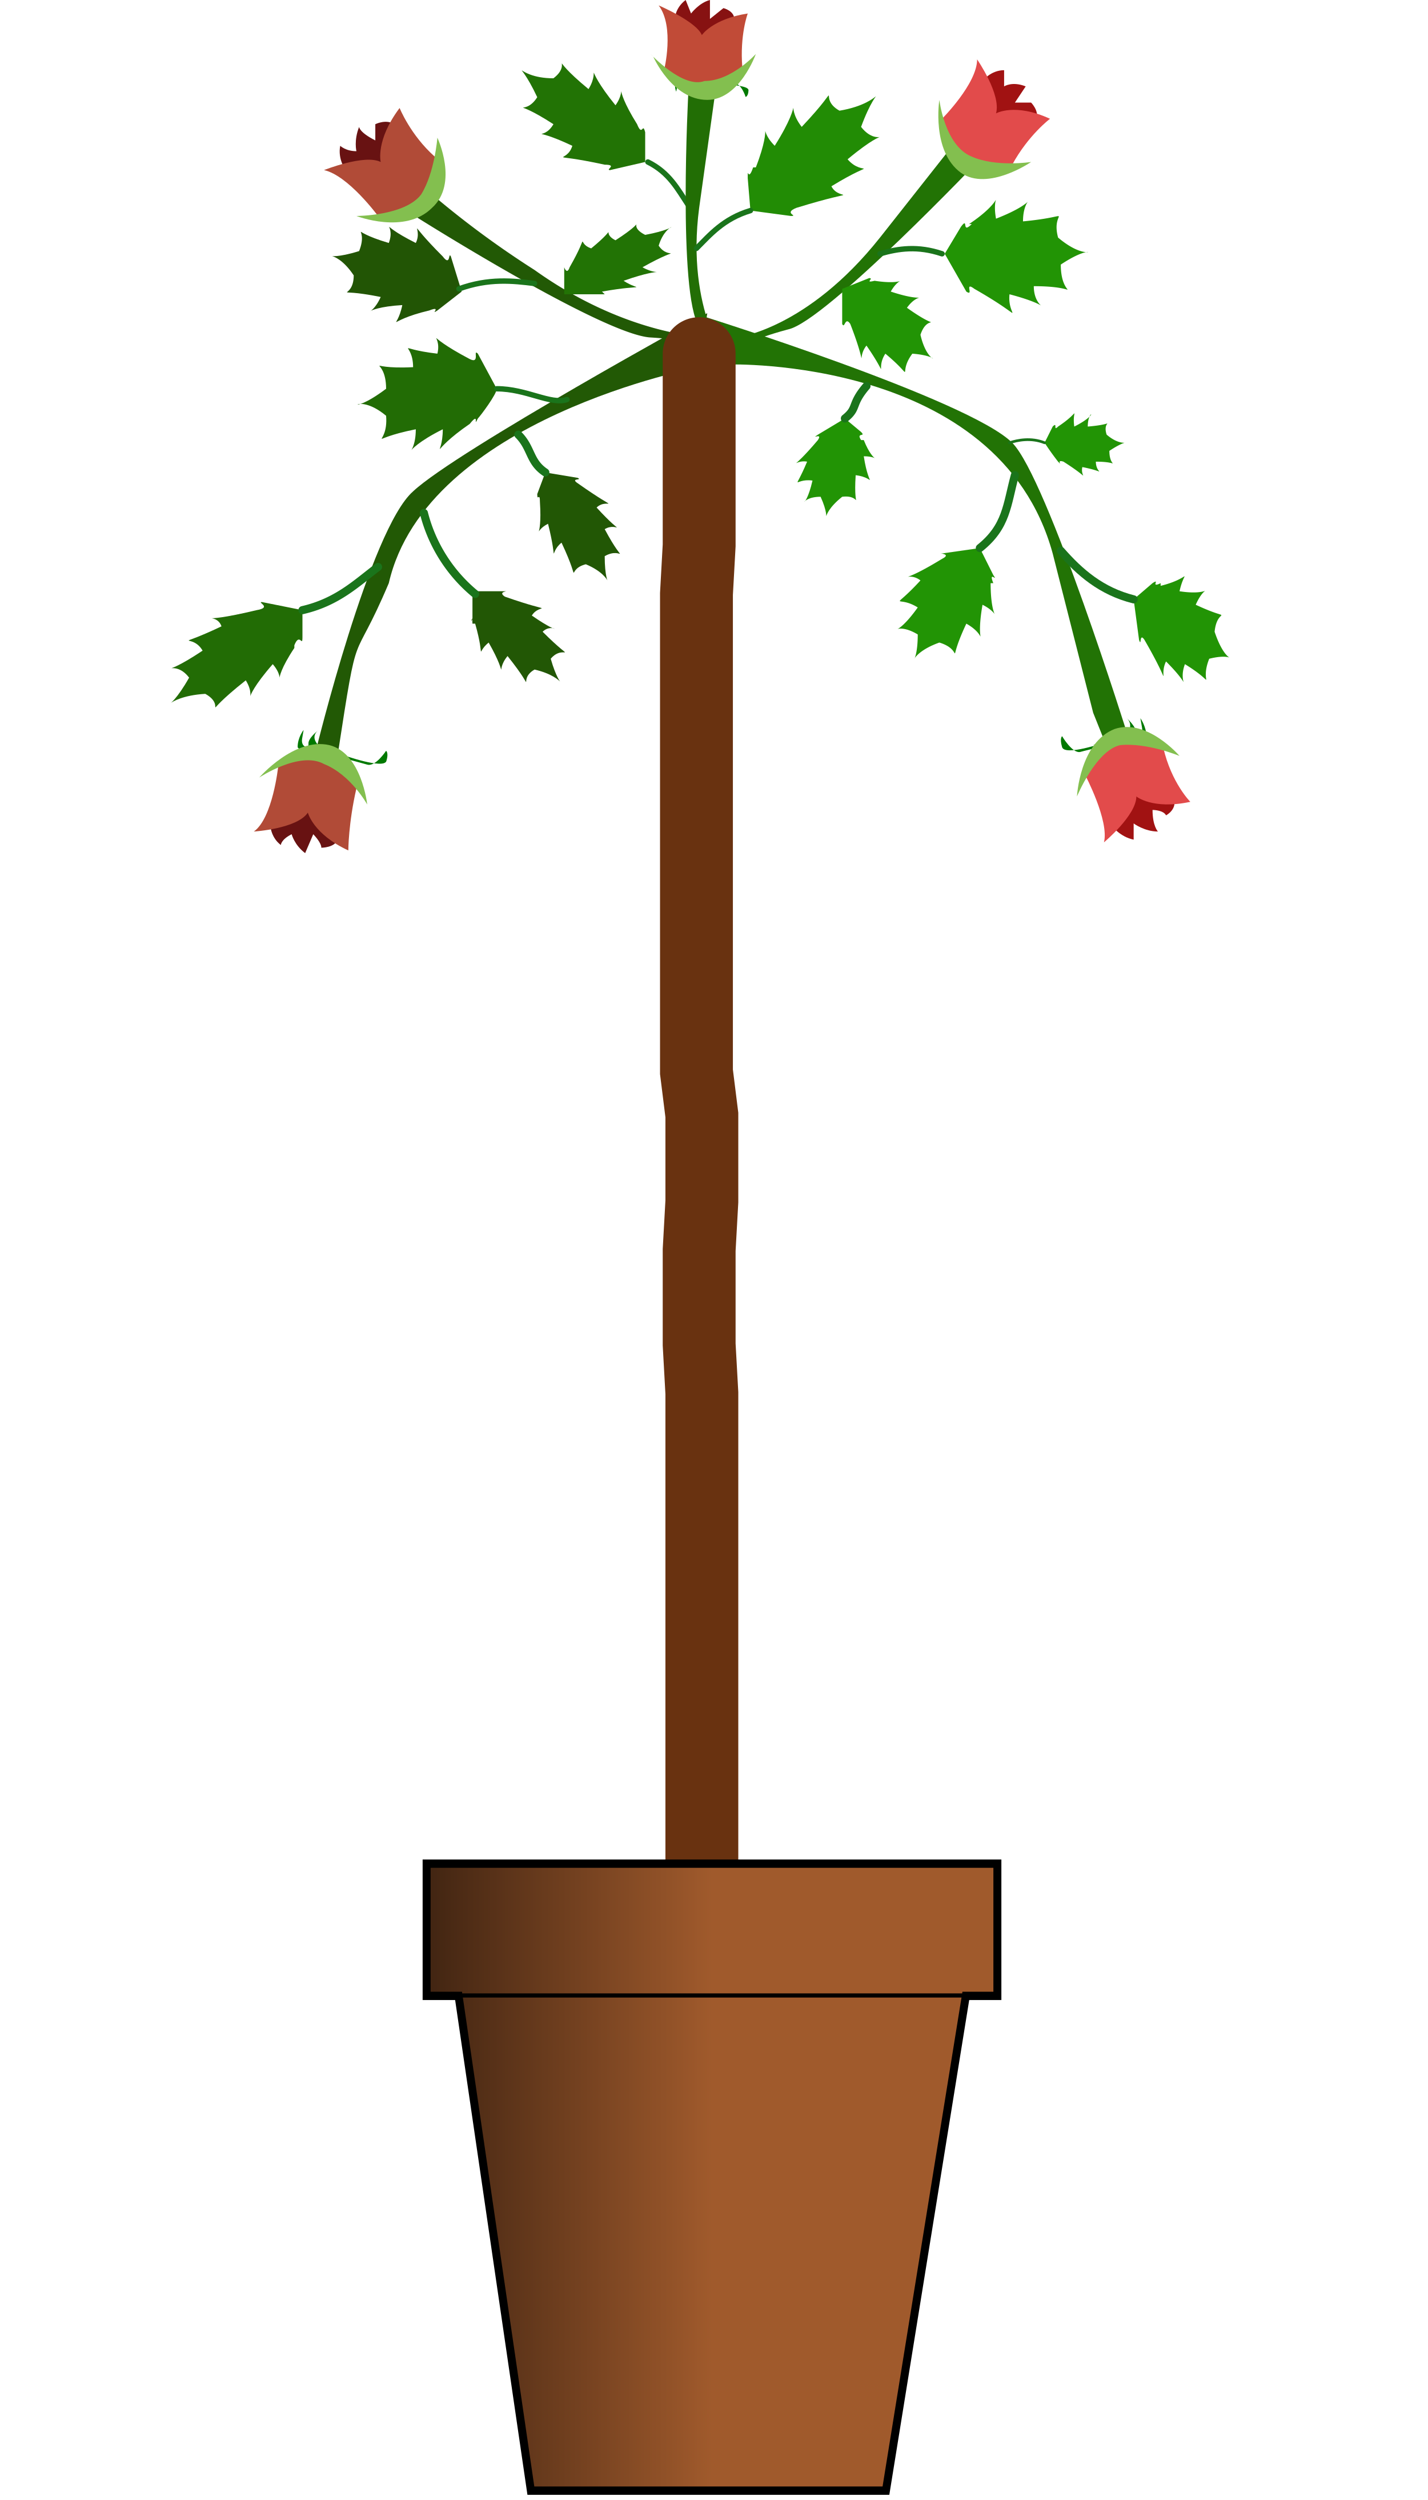
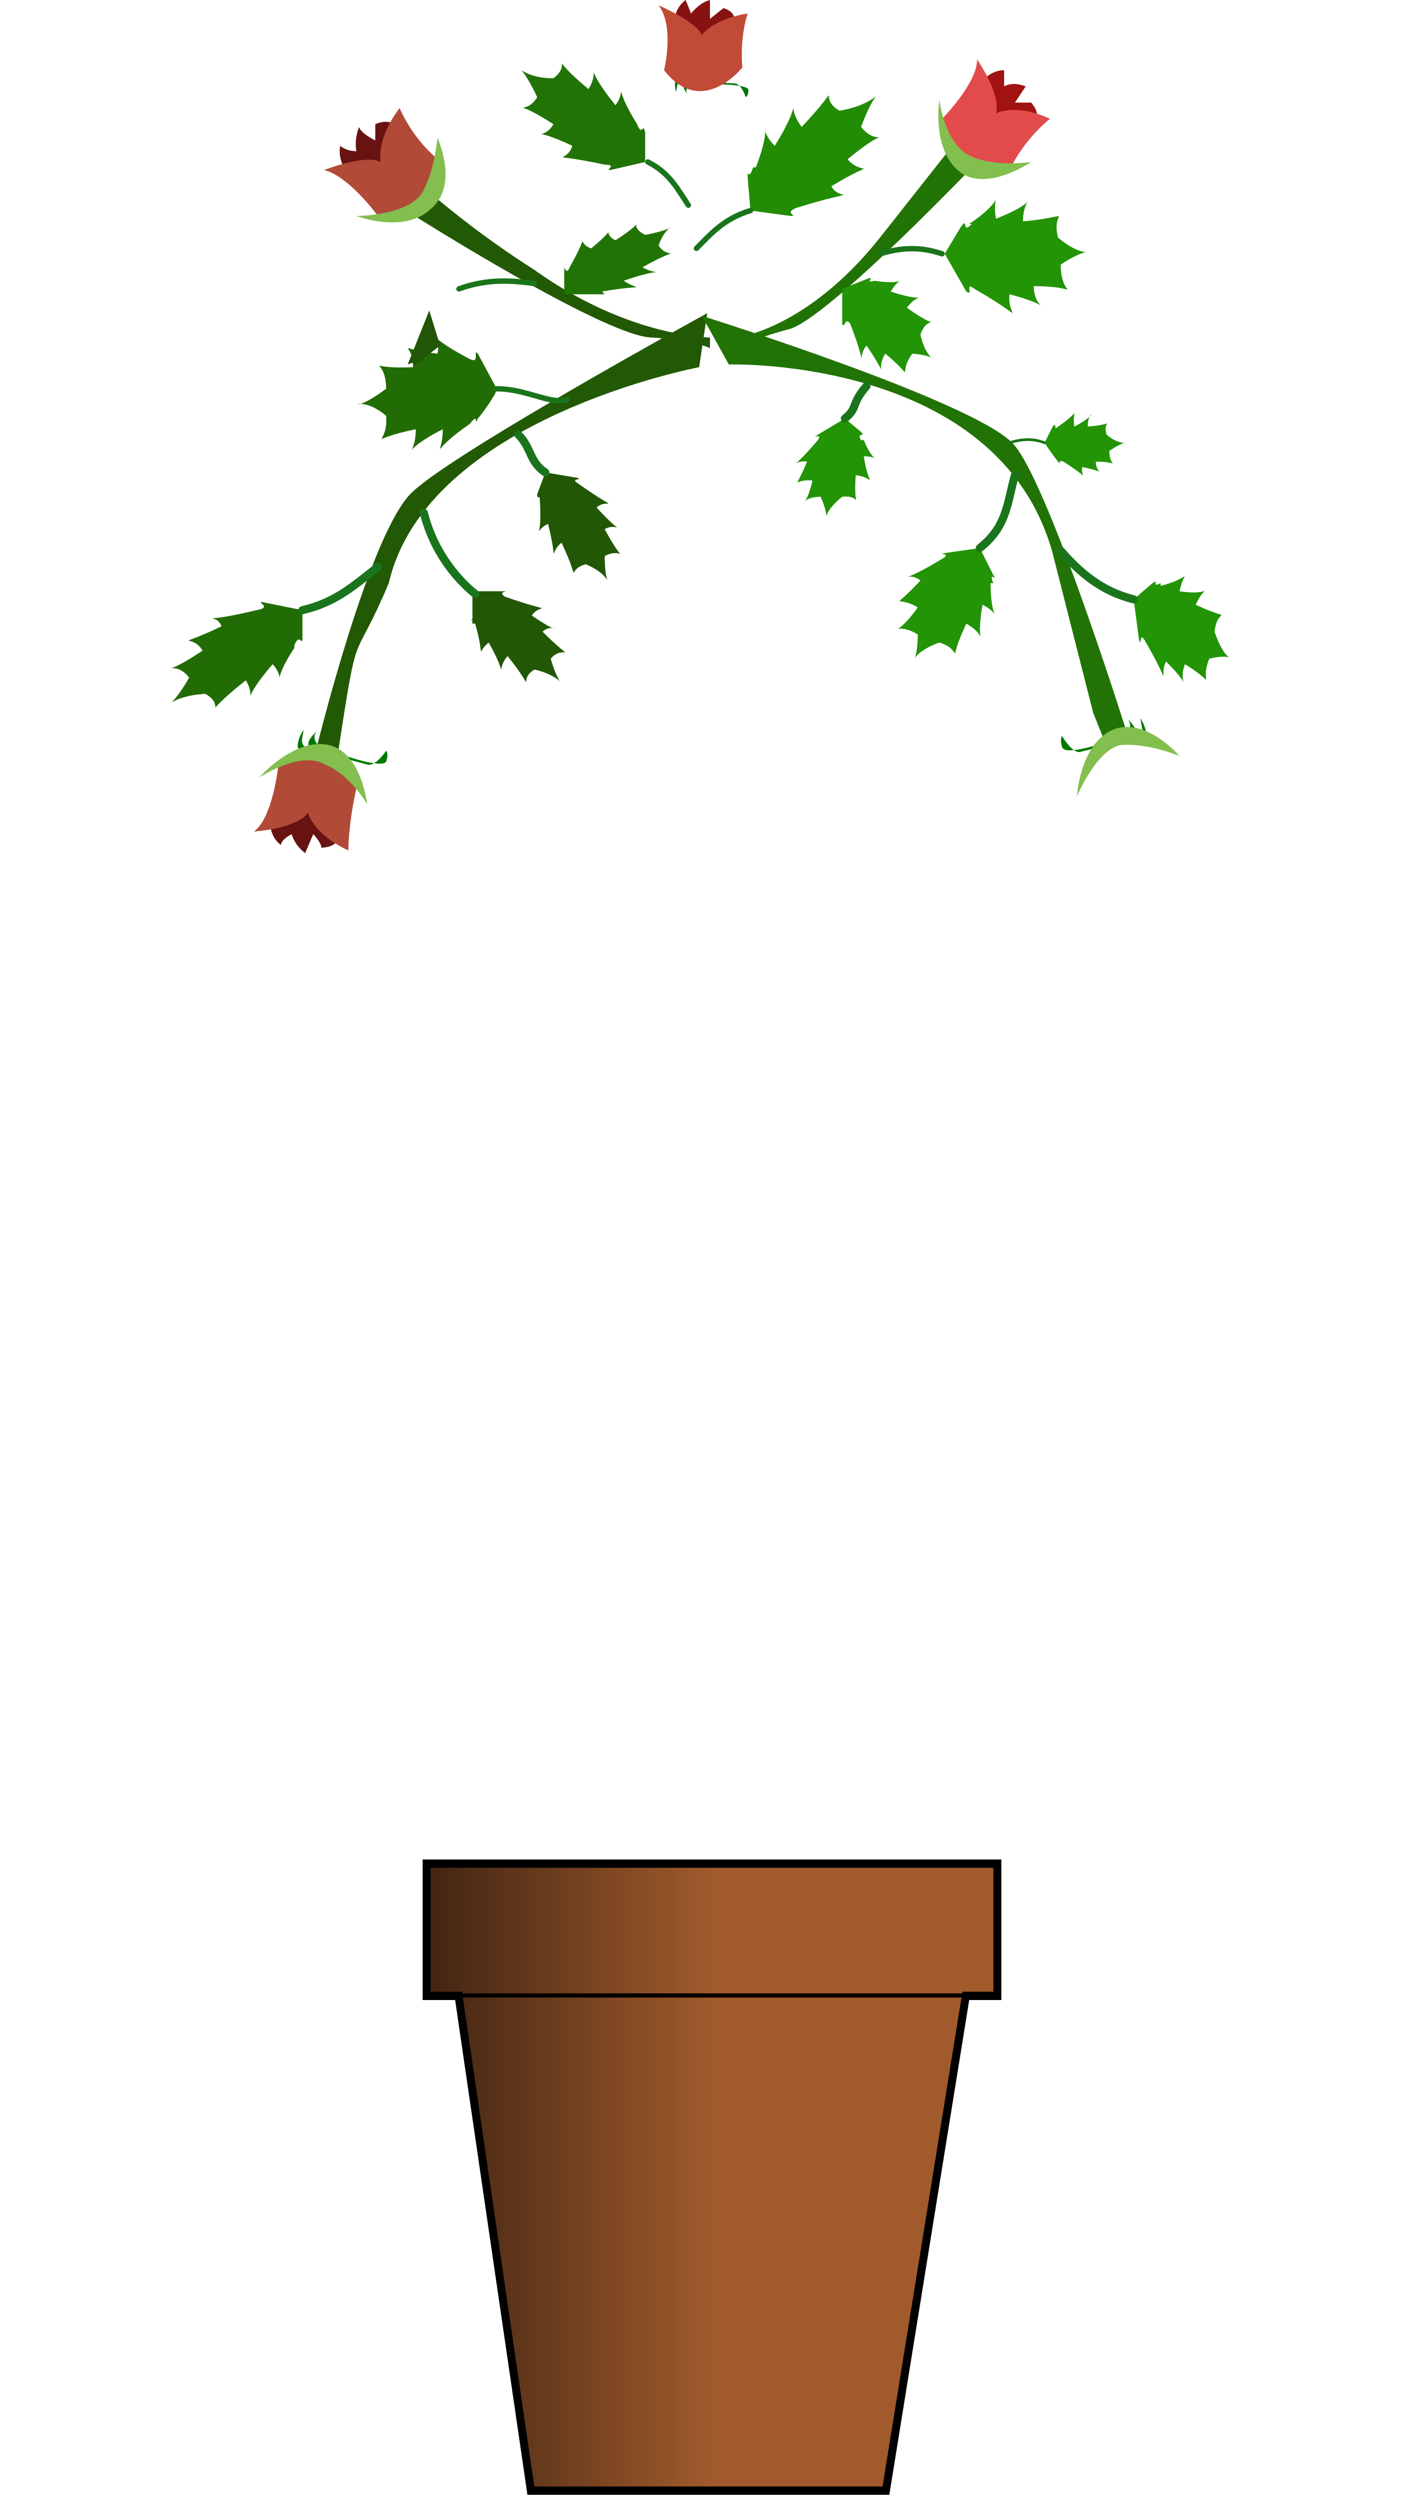
<svg xmlns="http://www.w3.org/2000/svg" xmlns:xlink="http://www.w3.org/1999/xlink" width="200" height="350" viewBox="0 0 52.9 92.6">
  <defs>
    <filter id="i">
      <feGaussianBlur stdDeviation=".1" />
    </filter>
    <filter id="h">
      <feGaussianBlur stdDeviation=".1" />
    </filter>
    <filter id="g">
      <feGaussianBlur stdDeviation=".1" />
    </filter>
    <linearGradient id="j">
      <stop offset="0" />
      <stop stop-opacity="0" offset="1" />
    </linearGradient>
    <linearGradient id="f" x1="365.9" x2="438.3" y1="971.7" y2="971.7" gradientUnits="userSpaceOnUse" xlink:href="#j" />
  </defs>
  <path transform="matrix(-.096 -.029 .026 -.086 32.3 69.7)" d="M307.5 381.6s-16-.9-16 2.8c0 3.6 1.2 4 1.2 4s2-7.7 5.2-7.7 13-.8 17.3.8c6.8 2.6 3.7 6.9 3.7 6.9s2.8-4.4 2-6.5c-.8-2 2.4-2.4 2.8 1.3l.4 3.6s1.3-3.6.3-7.4c-.5-2.3-16.1 2.3-17 2.2z" fill="#007900" fill-rule="evenodd" filter="url(#i)" />
  <path d="M12.5 28l-.8-.2s2-8.2 3.6-9.6c1.6-1.5 10.9-6.6 10.9-6.6l-.3 2s-10.1 1.9-11.5 8c-1.4 3.3-1.1 1.2-1.9 6.4z" fill="#225905" fill-rule="evenodd" />
  <path transform="matrix(.091 -.026 -.027 -.093 23.2 71)" d="M307.5 381.6s-16-.9-16 2.8c0 3.6 1.2 4 1.2 4s2-7.7 5.2-7.7 13-.8 17.3.8c6.8 2.6 3.7 6.9 3.7 6.9s2.8-4.4 2-6.5c-.8-2 2.4-2.4 2.8 1.3l.4 3.6s1.3-3.6.3-7.4c-.5-2.3-16.1 2.3-17 2.2z" fill="#007900" fill-rule="evenodd" filter="url(#h)" />
  <path d="M40.5 27.6l1.3-.3s-3-9.6-4.3-10.9C35.9 14.8 26 11.7 26 11.7l1 1.8s10-.3 12 7l1.5 5.9.4 1z" fill="#227305" fill-rule="evenodd" />
  <path d="M16 7.2l-.8.7s7.1 4.5 8.9 4.6c1.7.1 2.2.4 2.2.4v-.4s-3 0-6.5-2.5A34.5 34.5 0 0 1 16 7.2z" fill="#225905" fill-rule="evenodd" />
  <path d="M35.6 5l.8.8s-5.8 6.1-7.2 6.4c-1.5.4-1.8.7-1.8.7l-.1-.4s2.6-.3 5.3-3.7l3-3.8z" fill="#227305" fill-rule="evenodd" />
  <path d="M24 6c.8.4 1.1 1 1.5 1.6" fill="none" stroke="#1a741b" stroke-linecap="round" stroke-width=".2" />
-   <path d="M26.5 3.4h-1s-.4 7.5.4 8.7c.7 1.2.7 1.6.7 1.6l.4-.2s-1.6-2-1.1-5.8l.6-4.3z" fill="#226e05" fill-rule="evenodd" />
  <path d="M36.4 3s.3-.4.8-.4v.6s.3-.2.8 0l-.4.6h.6s.3.3.2.6l-1.6-.1z" fill="#a11212" />
  <path d="M34.9 4.4s1.3-1.3 1.3-2.2c0 0 .9 1.3.7 2 0 0 .7-.4 2 .2 0 0-.8.6-1.4 1.7 0 0-2.5.8-2.6-1.7z" fill="#e24b4b" />
  <path d="M34.8 3.7S35 5.4 36 5.8c.9.4 2.2.2 2.2.2s-1.6 1.1-2.6.4c-1.1-.8-.8-2.7-.8-2.7z" fill="#83bf4f" />
  <path transform="matrix(-.082 -.003 -.002 .063 52.4 -20)" d="M307.5 381.6s-16-.9-16 2.8c0 3.6 1.2 4 1.2 4s2-7.7 5.2-7.7 13-.8 17.3.8c6.8 2.6 3.7 6.9 3.7 6.9s2.8-4.4 2-6.5c-.8-2 2.4-2.4 2.8 1.3l.4 3.6s1.3-3.6.3-7.4c-.5-2.3-16.1 2.3-17 2.2z" fill="#007900" fill-rule="evenodd" filter="url(#g)" />
  <path d="M25 .7s0-.4.4-.7l.2.5s.3-.4.7-.5v.7l.5-.4s.4.1.4.4l-1.2.8z" fill="#871212" />
  <path d="M24.6 2.6S25 1 24.4.2c0 0 1.4.6 1.6 1.1 0 0 .4-.6 1.7-.8 0 0-.3.8-.2 2 0 0-1.5 1.9-2.9.1z" fill="#c14b37" />
-   <path d="M24.1 2s1.2 1.3 2 1c1 0 1.9-1 1.9-1s-.6 1.7-1.8 1.7c-1.3 0-2-1.6-2-1.6z" fill="#83bf4f" />
-   <path d="M41.2 30.6s.3.4.8.5v-.6s.4.3.9.3c0 0-.2-.2-.2-.8 0 0 .4 0 .5.2 0 0 .4-.2.3-.6l-1.5-.3z" fill="#a11212" />
-   <path d="M40.2 28.7s.9 1.7.7 2.5c0 0 1.2-1 1.2-1.7 0 0 .6.5 2 .2 0 0-.7-.7-1-2 0 0-2.2-1.3-3 1z" fill="#e24b4b" />
  <path d="M39.9 29.5s.7-1.7 1.6-1.9c1-.1 2.2.4 2.2.4s-1.2-1.4-2.4-1c-1.3.5-1.4 2.5-1.4 2.5z" fill="#83bf4f" />
  <path d="M10 30.5s0 .5.4.8c0 0 0-.2.4-.4 0 0 .1.4.5.7l.3-.7s.3.3.3.5c0 0 .5 0 .6-.3l-1-1.2z" fill="#681212" />
  <path d="M10.3 28.4s-.2 1.9-.9 2.4c0 0 1.6-.1 2-.7 0 0 .2.8 1.5 1.4 0 0 0-1 .3-2.3 0 0-1-2.3-3-.8z" fill="#b14b37" />
  <path d="M9.6 28.8s1.5-1 2.4-.5c1 .4 1.6 1.5 1.6 1.5s-.2-1.9-1.4-2.2c-1.3-.3-2.6 1.2-2.6 1.2z" fill="#83bf4f" />
  <path d="M10.9 24c-1 1.5-.2 1.3-.8.6-1.4 1.6-.5 1.4-1 .6-1.9 1.5-.6 1-1.5.5-1.7.1-1.5 1-.6-.6-.6-.8-1.3.2.5-1-.4-.7-1.2 0 .7-.9-.2-.6-1.2 0 1.3-.6.6-.1 0-.3.2-.3l1.5.3v1c0 .4-.1-.2-.3.3zM17.4 15.7c-1.6 1.1-1 1.3-1 .2-1.8.9-1 1.2-1 0-2 .4-1 .7-1.1-.5-1.2-1-1.6.2 0-1 0-1.3-1-.7 1-.8 0-1-.8-.7.9-.5.2-.8-.7-.8 1.2.2.4.2.1-.4.3-.2l.7 1.3c0 .2-.6 1-.7 1.1-.2.4.1-.3-.3.2z" fill="#226c05" fill-rule="evenodd" />
-   <path d="M15.9 11.5c-1.7.4-1.2.8-1-.2-1.7.1-1.2.6-.8-.3-2-.4-1 .2-1-.8-.8-1.2-1.4-.4.2-.9.4-1-.6-.8 1.1-.3.3-.8-.6-.8 1 0 .3-.6-.5-1 1 .5.3.4.2-.2.3 0l.4 1.3-.9.7c-.3.2.2-.2-.3 0z" fill="#225505" fill-rule="evenodd" />
+   <path d="M15.9 11.5l.4 1.3-.9.7c-.3.2.2-.2-.3 0z" fill="#225505" fill-rule="evenodd" />
  <path d="M23.6 4.6c-1-1.6-.3-1.4-.8-.7-1.3-1.6-.5-1.4-1-.6-1.7-1.4-.5-1-1.3-.4-1.5 0-1.4-1-.6.7-.5.8-1.1-.1.6 1-.4.7-1 0 .7.8-.2.7-1.1.2 1.2.7.5 0 0 .2.2.2l1.3-.3V4.9c-.1-.4-.1.2-.3-.3z" fill="#227305" fill-rule="evenodd" />
  <path d="M28 6.2c.7-1.8 0-1.5.7-.8 1.2-1.9.3-1.6 1-.7 1.7-1.8.5-1.1 1.4-.6 1.8-.3 1.5-1.3.8.6.7.9 1.3-.3-.5 1.2.6.7 1.2-.1-.6 1 .3.6 1.3 0-1.3.8-.5.2.1.3-.2.3l-1.5-.2-.1-1.2c0-.5 0 .2.2-.4z" fill="#228c05" fill-rule="evenodd" />
  <path d="M35.9 8.3c1.5-1 .8-1.3 1-.2 1.8-.7 1-1 1 .1 2.1-.2 1-.5 1.3.6 1.3 1.1 1.6 0 .1 1 0 1.4 1 .8-1 .8 0 1 1 .8-.9.3-.1.9.8 1-1.3-.2-.4-.3 0 .3-.3.1L35 9.4l.6-1c.3-.4 0 .3.4-.1zM32.4 10.4c1.3.2 1-.3.6.4 1.5.5 1.1-.1.6.6 1.4 1 .8.1.5 1 .3 1.3 1 .8-.3.7-.6.8.2 1-1 0-.4.6.2 1-.7-.3-.4.5.1 1-.6-.8-.2-.3-.2.2-.3 0v-1.3l1-.4c.2 0-.2.2.2.1zM39.2 15.8c.9-.6.5-.7.6 0 1-.5.5-.7.5 0 1.2-.1.5-.3.7.3.7.6 1 0 .1.6 0 .7.5.4-.5.4 0 .5.5.4-.5.2-.1.4.4.5-.7-.2-.3-.1 0 .2-.2 0a10 10 0 0 1-.5-.7l.3-.6c.2-.2 0 .2.2 0zM43 21.7c1.2-.3.9-.7.7.2 1.3.2 1-.4.6.5 1.5.7.8 0 .7 1 .5 1.5 1 .7-.2 1-.4 1 .4 1-.9.2-.3.8.4 1-.7-.1-.3.6.3 1.1-.8-.8-.2-.3-.1.3-.2 0l-.2-1.5.7-.6c.3-.2-.1.2.3 0zM36.7 21.6c0 1.6.5 1.2-.3.8-.3 1.7.3 1.2-.6.7-.8 1.7 0 1-1 .7-1.4.5-.8 1.2-.8-.3-1-.6-1 .4 0-1-.8-.5-1 .2.1-1-.5-.4-1 .3.8-.8.4-.2-.2-.2 0-.2l1.4-.2.5 1c.2.3-.2-.2 0 .3z" fill="#229405" fill-rule="evenodd" />
  <path d="M12.8 6.3s-.3-.4-.2-.9c0 0 .2.2.6.2 0 0-.1-.4.1-.9 0 0 0 .2.6.5v-.6s.4-.2.7 0L14.2 6z" fill="#681212" />
  <path d="M14 8s-1.1-1.5-2-1.7c0 0 1.5-.6 2.1-.3 0 0-.2-.8.7-2 0 0 .4 1 1.3 1.8 0 0 .3 2.6-2.1 2.2z" fill="#b14b37" />
  <path d="M13.2 8s1.8 0 2.4-.8c.5-.8.6-2.1.6-2.1s.8 1.7-.2 2.6c-1 1-2.8.3-2.8.3z" fill="#83bf4f" />
  <path d="M32 16.3c.4 1 .7.6 0 .6.2 1.3.5.8-.3.7-.1 1.5.3.7-.5.8-1 .8-.3 1.1-.8 0-.9 0-.6.7-.3-.6-.7-.1-.7.5-.2-.7-.5-.1-.7.5.4-.8.2-.3-.3 0 0-.2l1-.6.6.5c.2.2-.2 0 0 .3z" fill="#229405" fill-rule="evenodd" />
  <path d="M20 18.6c.1 1.5-.3 1.1.3.8.4 1.6 0 1.1.5.7.8 1.7.1 1 .9.8 1.2.5.7 1.2.7-.3.7-.4.8.5 0-1 .5-.3.8.4-.3-.8.4-.4 1 .3-.7-.9-.3-.2.2-.1 0-.2l-1.2-.2-.3.8c0 .3.1-.1.1.3z" fill="#225705" fill-rule="evenodd" />
  <path d="M22.3 10.8c1.7-.3 1.4 0 .8-.4 1.7-.6 1.4-.1.7-.5 1.6-.9 1-.2.6-.8.3-1 1.1-.7-.5-.4-.8-.4.3-.7-1.1.2-.6-.3.2-.6-.9.3-.6-.2 0-.7-.8.7-.1.3-.2 0-.2 0v1H22.4z" fill="#227305" fill-rule="evenodd" />
-   <path d="M26 69.3V51.6l-.1-1.8v-3.5l.1-1.8v-3.2l-.2-1.6V22l.1-1.8v-7.1" fill="none" stroke="#693210" stroke-linecap="round" stroke-width="2.7" />
  <path d="M17.6 23.1c.4 1.4 0 1.1.5.7.8 1.4.2 1.1.7.5 1.2 1.5.3.9 1 .5 1.3.3 1 1 .6-.4.5-.6 1 .3-.3-1 .4-.4.9.3-.4-.6.3-.5 1 0-1-.7-.3-.2.2-.2 0-.2h-1.2v1c-.1.3 0-.2 0 .2z" fill="#225705" fill-rule="evenodd" />
  <path d="M36.3 20.3c1-.8 1-1.6 1.3-2.7" fill="none" stroke="#1a741b" stroke-linecap="round" stroke-width=".3" />
  <g fill="#a05a2c" stroke="#000">
    <path transform="matrix(.148 0 0 .154 -38.5 -69)" d="m366.9 896.3v31.8h8l18.1 119h88.9l20-119h7.9v-31.8z" stroke-width="2" />
    <path transform="matrix(.148 0 0 .154 -38.5 -69)" d="m501.8 928h-127" />
  </g>
  <g transform="matrix(.148 0 0 .154 -38.5 -69)" fill="url(#f)" opacity=".6">
    <path d="m366.9 896.3v31.8h8l18.1 119h88.9l20-119h7.9v-31.8z" />
    <path d="m501.8 928h-127" />
  </g>
  <path d="M31.3 15.5c.5-.4.2-.5.8-1.2M20.2 17.5c-.6-.4-.5-.9-1-1.4M17.6 22a5.7 5.7 0 0 1-1.9-3M11.2 22.6c1.3-.3 2-1 2.8-1.6" fill="none" stroke="#1a741b" stroke-linecap="round" stroke-width=".3" />
  <path d="M18.4 14.4c1.1 0 2 .6 2.6.4M17 10.7c1.1-.4 2-.3 2.8-.2M27.8 7.8c-1 .3-1.5.9-2 1.4M34.9 9.4c-.9-.3-1.6-.2-2.3 0" fill="none" stroke="#1a741b" stroke-linecap="round" stroke-width=".2" />
  <path d="M38.7 16.4c-.5-.2-1-.1-1.3 0" fill="none" stroke="#1a741b" stroke-linecap="round" stroke-width=".1" />
  <path d="M42 22.2c-1.2-.3-2-1-2.7-1.8" fill="none" stroke="#1a741b" stroke-linecap="round" stroke-width=".3" />
</svg>